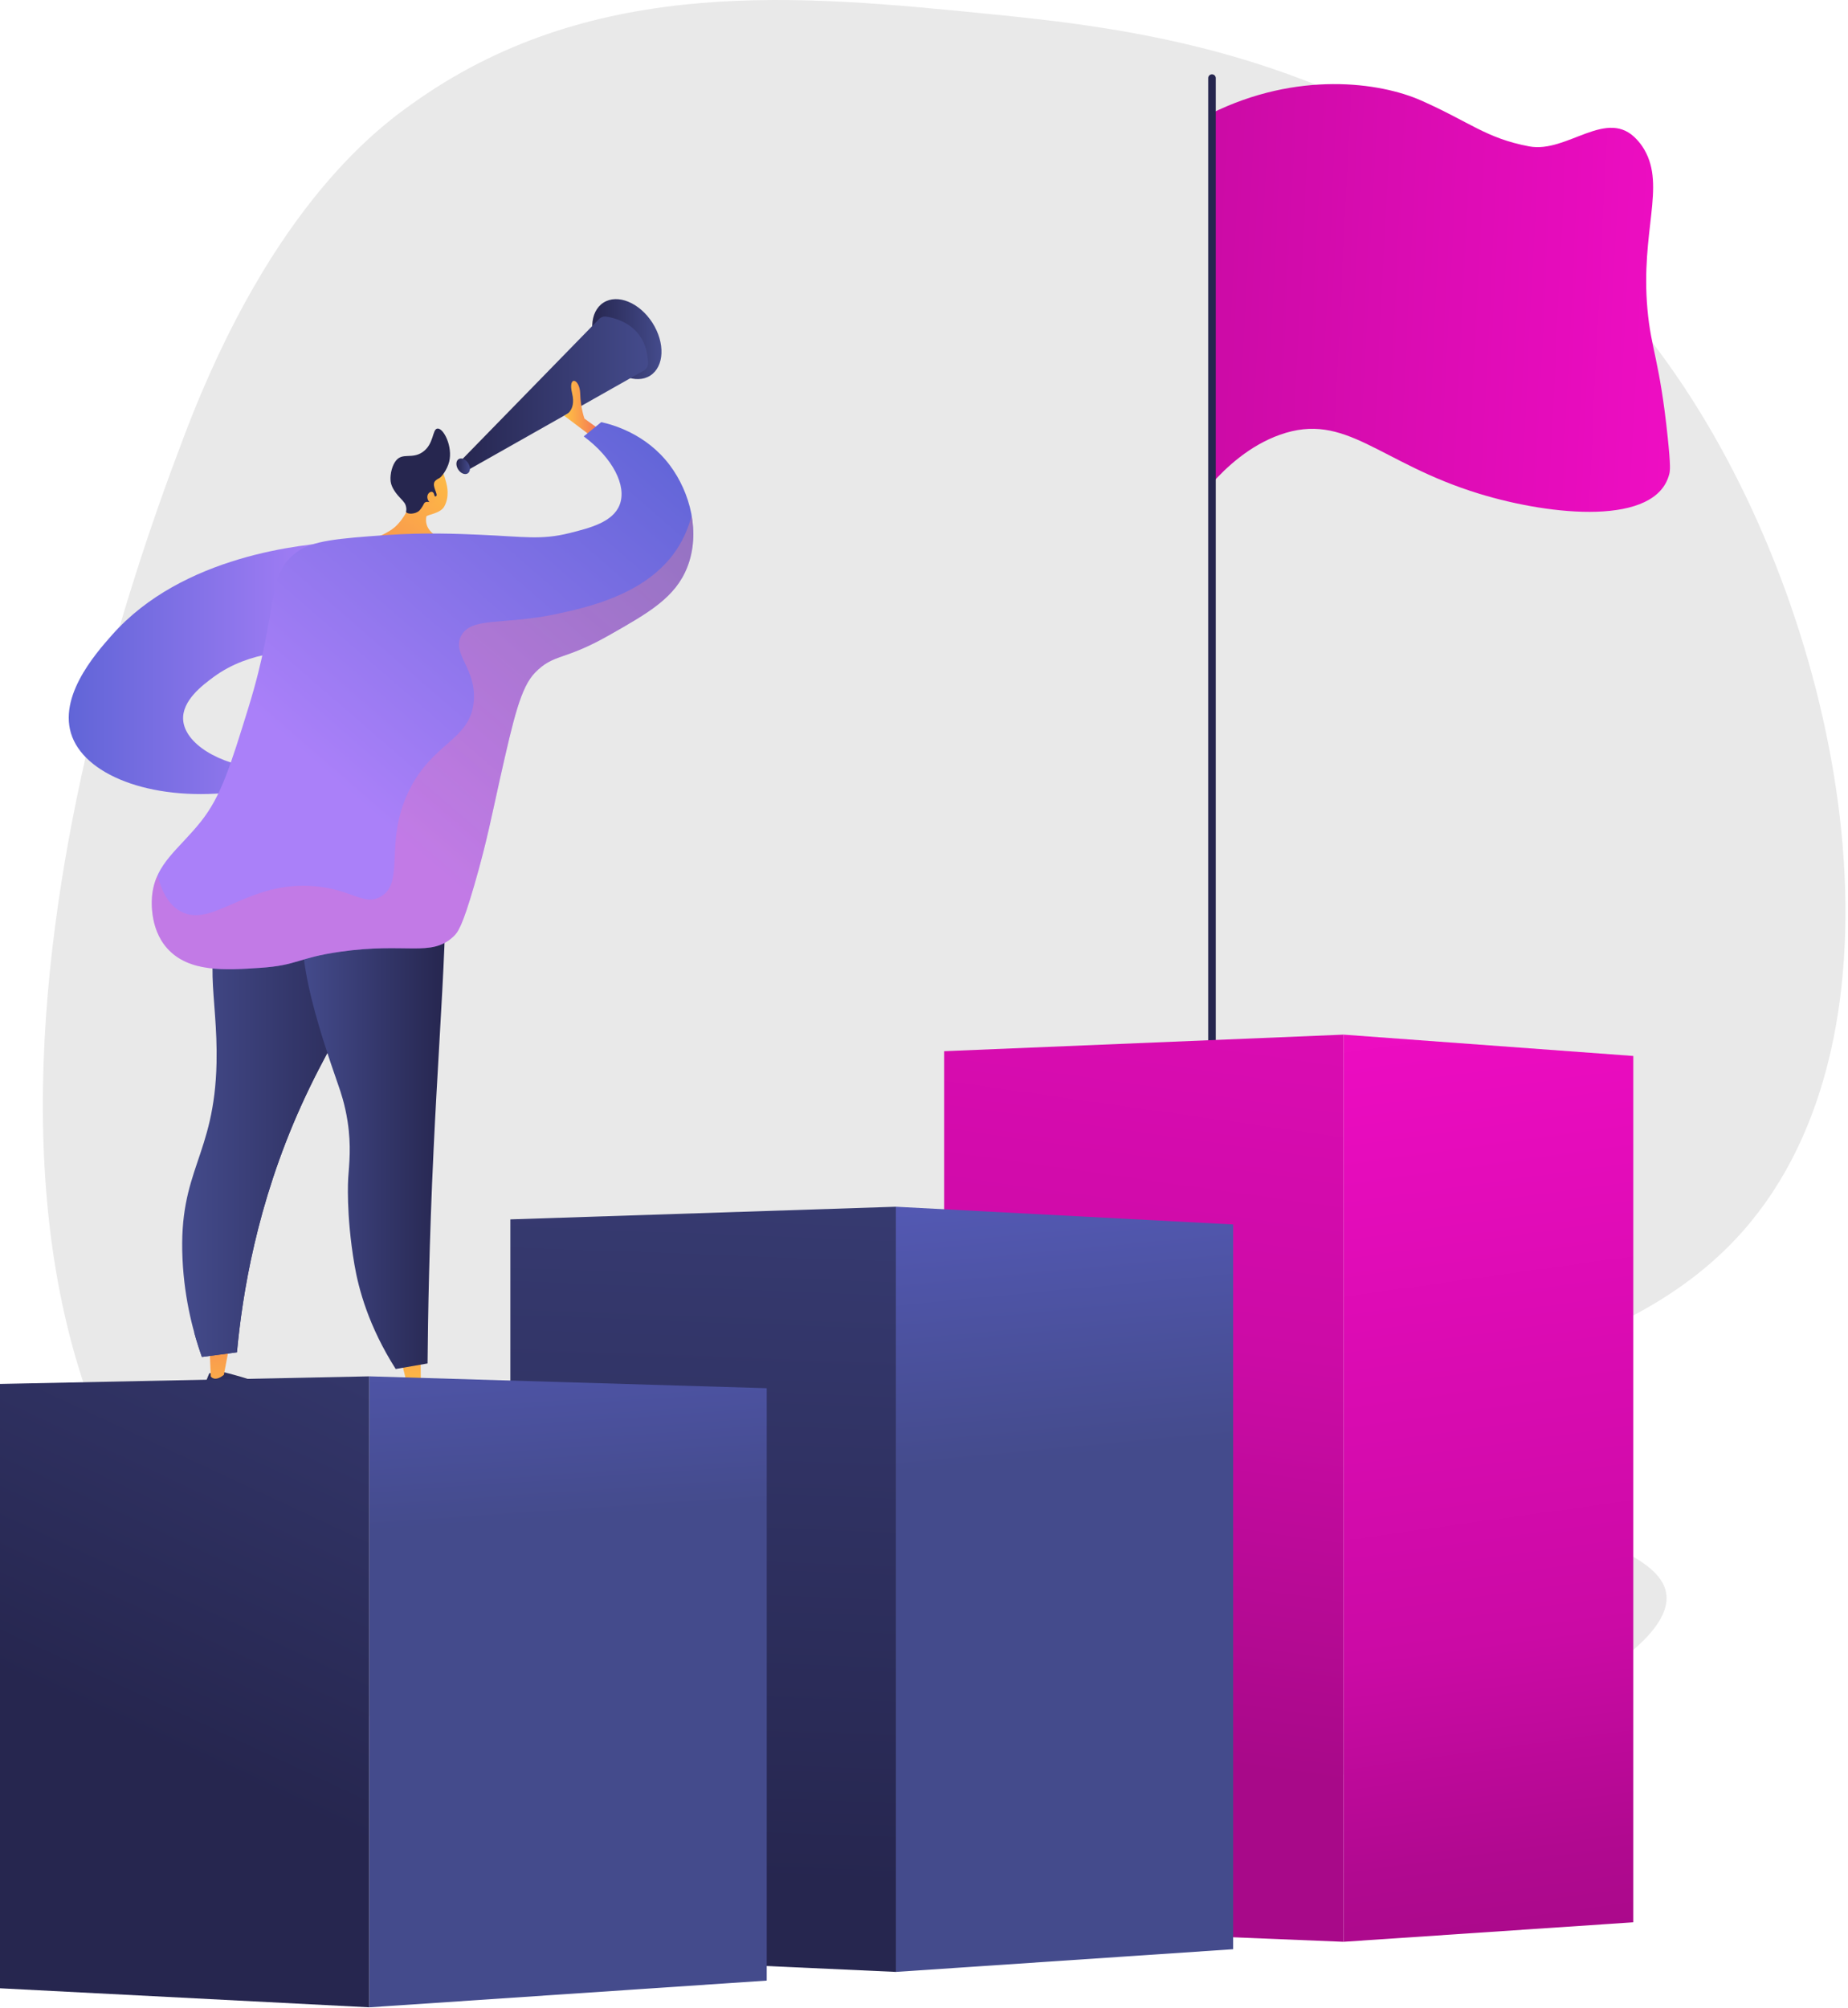
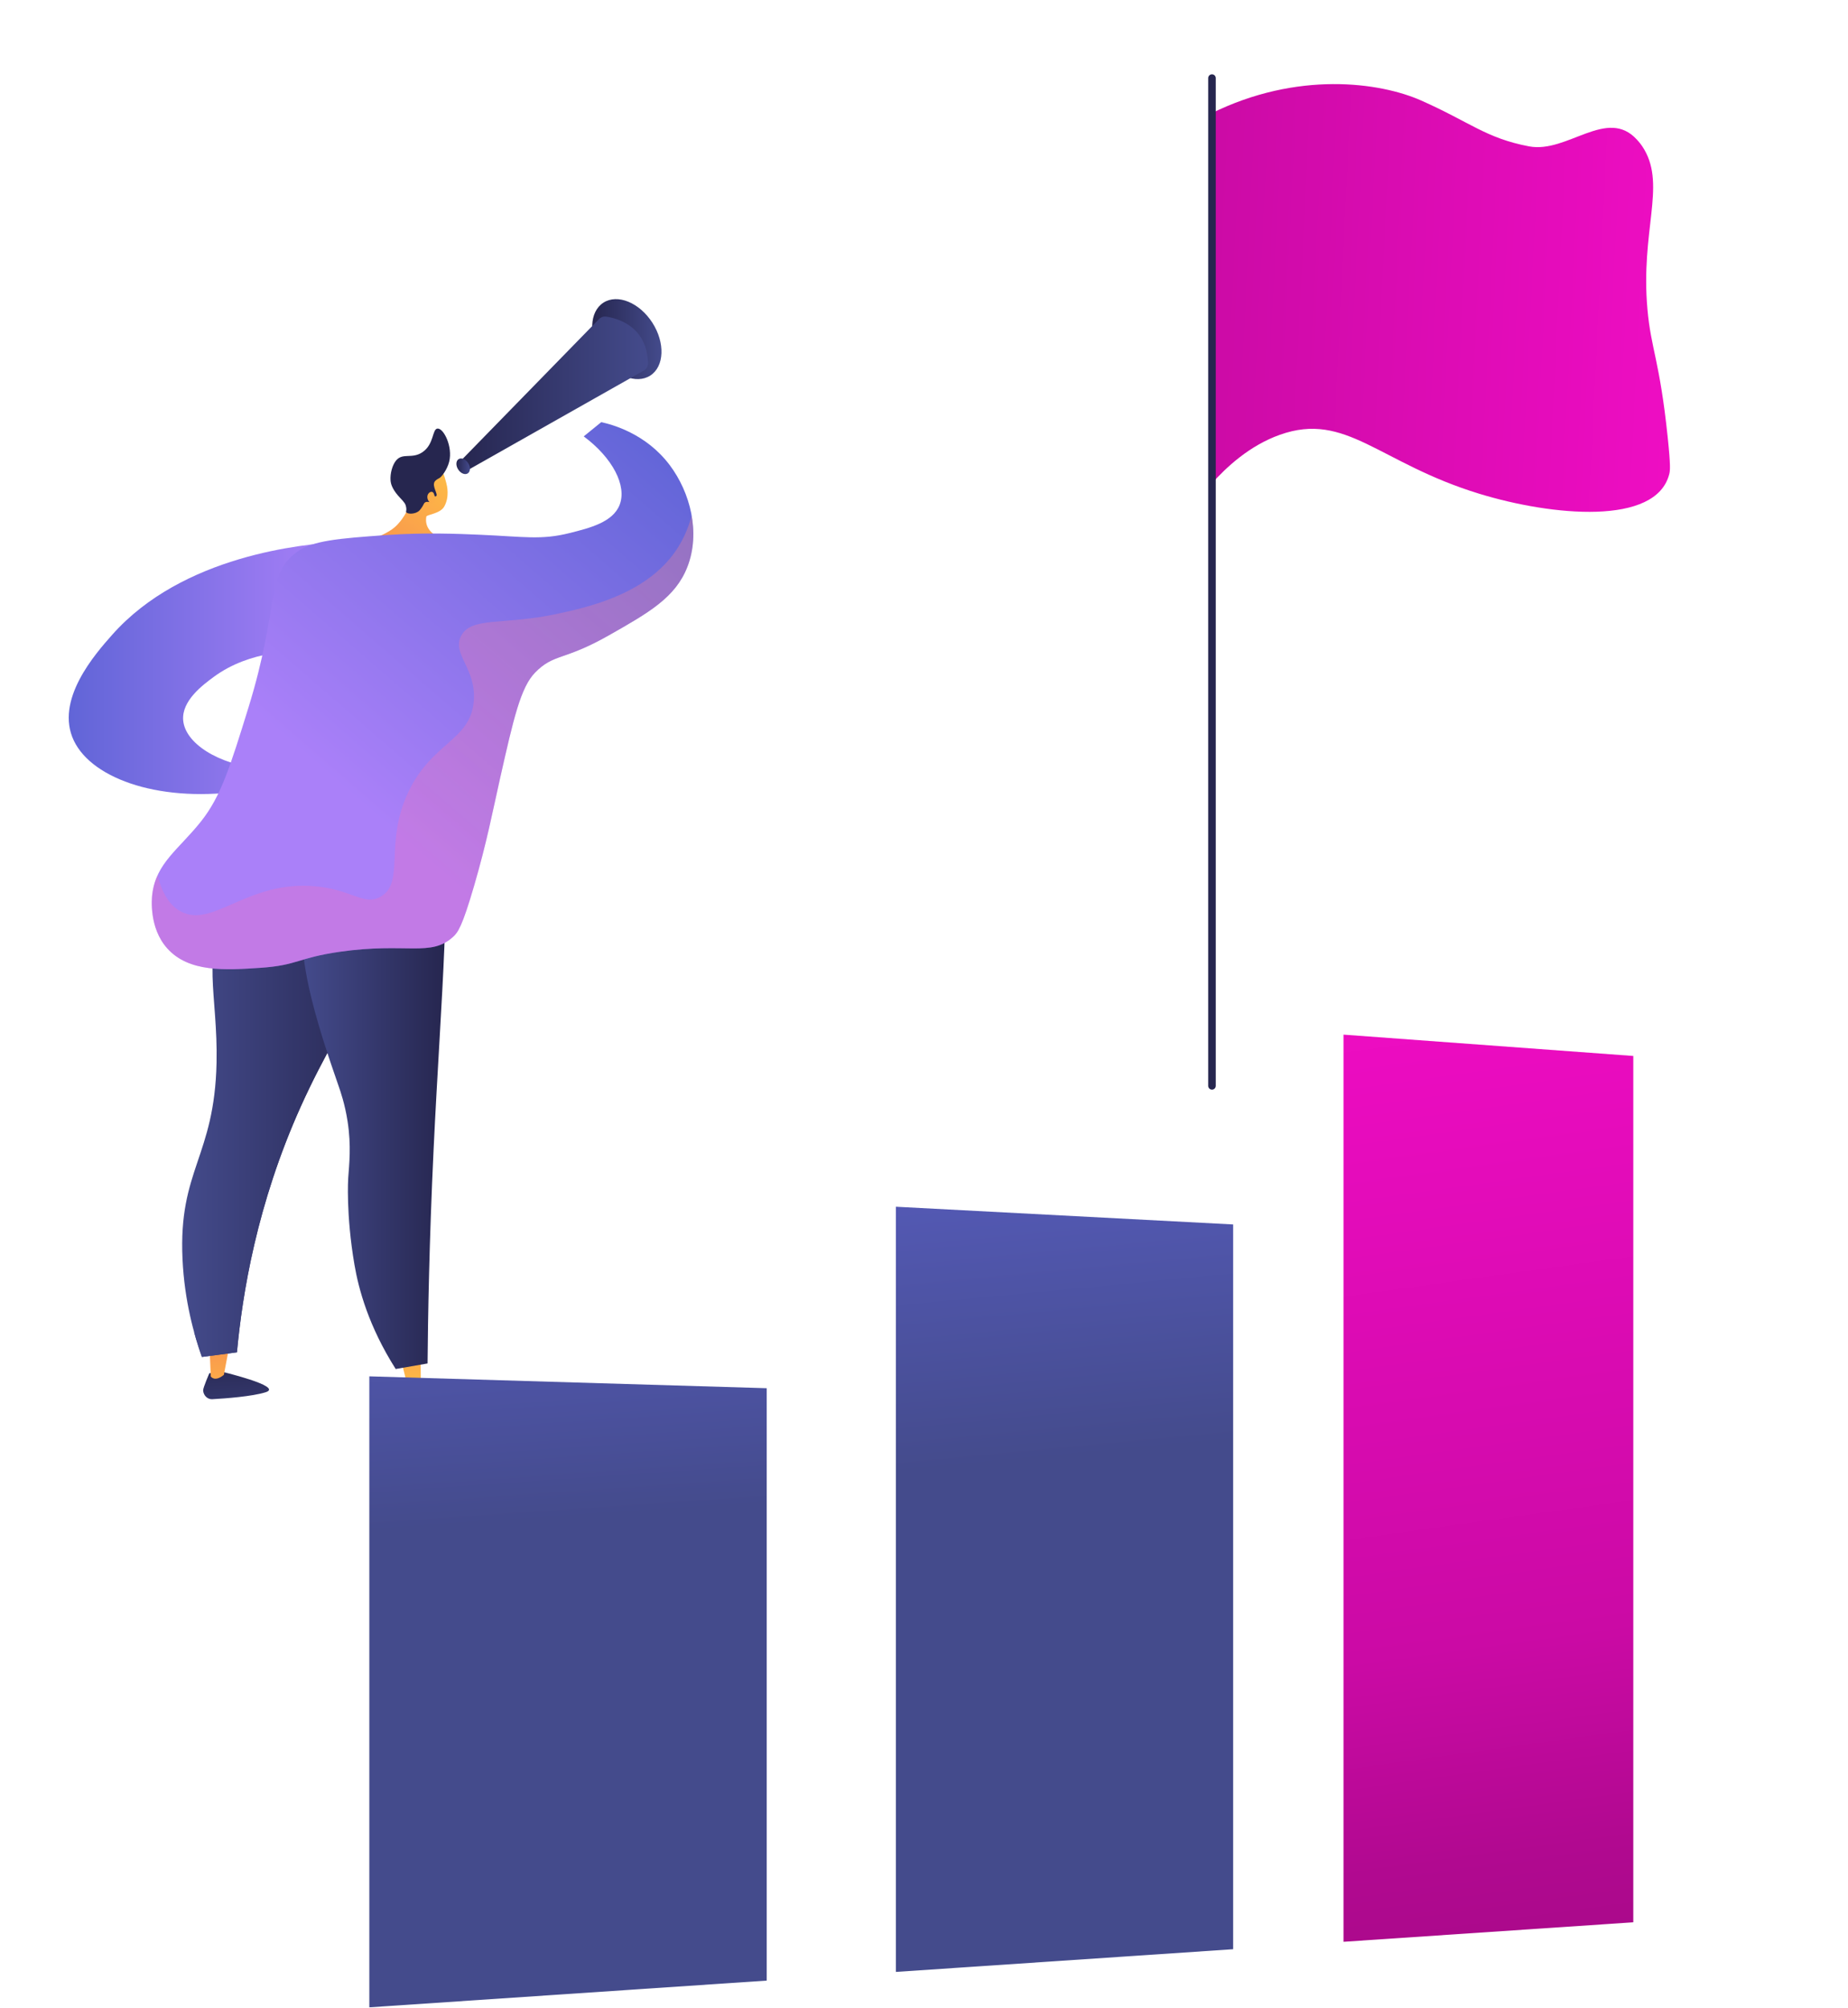
<svg xmlns="http://www.w3.org/2000/svg" width="568" height="617" viewBox="0 0 568 617" fill="none">
-   <path d="M535.767 378.255C495.755 423.668 428.971 419.189 429.12 440.595C429.283 464.234 510.703 468.218 512.222 490.469C514.281 520.616 369.263 578.597 217.869 554.855C165.71 546.676 116.326 538.773 73.726 500.277C-43.022 394.778 42.479 171.45 56.416 134.484C83.958 61.429 118.065 37.874 128.617 30.531C183.527 -7.67 246.71 -1.394 303.133 4.21C345.856 8.454 409.835 15.674 468.237 63.842C478.197 72.056 500.164 91.576 519.963 122.545C568.063 197.782 589.322 317.471 535.767 378.255Z" fill="#E9E9E9" />
  <path d="M64.335 422.03C64.335 422.03 62.357 426.557 62.434 427.327C62.434 427.334 62.434 427.343 62.436 427.351C62.583 428.897 63.801 430.069 65.243 429.988C69.438 429.753 77.455 429.151 81.634 427.854C87.459 426.045 67.46 421.358 67.46 421.358L64.332 422.03H64.335Z" fill="url(#paint0_linear_36_44)" />
  <path d="M64.462 415.328L64.785 422.996C64.785 422.996 65.95 424.847 68.812 422.494L70.355 414.343L64.462 415.326V415.328Z" fill="url(#paint1_linear_36_44)" />
  <path d="M79 272.682C74.343 275.257 71.547 278.76 70.441 280.273C61.552 292.432 67.006 305.637 66.558 326.579C65.937 355.637 54.814 359.385 56.096 386.924C56.697 399.858 59.675 410.29 62.059 417.01C65.649 416.533 69.24 416.057 72.831 415.581C74.488 397.74 78.888 370.135 92.469 339.992C106.663 308.486 122.737 292.296 116.326 280.082C111.026 269.981 91.897 265.551 79 272.679V272.682Z" fill="url(#paint2_linear_36_44)" />
  <path d="M116.324 280.082C111.024 269.981 91.894 265.551 78.998 272.679C78.522 272.943 78.078 273.222 77.639 273.5C87.013 289.431 87.182 300.357 85.086 307.746C82.942 315.309 78.462 319.065 77.409 329.988C76.237 342.141 81.136 344.202 79.261 354.083C76.902 366.517 68.575 366.262 66.29 378.444C64.12 390.019 70.636 395.593 66.556 403.068C64.984 405.944 62.465 407.957 59.664 409.388C60.457 412.286 61.286 414.843 62.054 417.01C65.645 416.531 69.236 416.057 72.826 415.578C74.483 397.738 78.884 370.133 92.465 339.99C106.658 308.484 122.733 292.294 116.322 280.08L116.324 280.082Z" fill="url(#paint3_linear_36_44)" />
  <path d="M124.976 425.028C124.976 425.028 122.998 429.555 123.075 430.325C123.075 430.334 123.075 430.341 123.077 430.349C123.224 431.895 124.442 433.067 125.884 432.986C130.079 432.751 138.096 432.15 142.275 430.852C148.1 429.043 128.101 424.356 128.101 424.356L124.974 425.028H124.976Z" fill="url(#paint4_linear_36_44)" />
  <path d="M123.38 418.364L125.327 426.204C125.327 426.204 126.492 428.054 129.354 425.701L129.275 417.381L123.382 418.364H123.38Z" fill="url(#paint5_linear_36_44)" />
  <path d="M96.207 277.236C87.573 286.144 98.481 317.613 104.09 333.8C104.608 335.295 105.998 339.19 106.836 344.627C108.006 352.227 107.317 357.757 107.025 362.029C107.025 362.029 106.279 373.014 108.934 388.594C110.22 396.147 113.293 407.585 121.622 420.71C124.888 420.141 128.151 419.571 131.417 419.002C131.536 404.849 131.913 381.795 133.27 353.241C135.489 306.553 139.437 263.952 134.593 263C133 262.686 132.618 267.309 127.71 271.539C116.46 281.24 102.8 270.43 96.209 277.233L96.207 277.236Z" fill="url(#paint6_linear_36_44)" />
  <path d="M104.354 166.546C93.251 167.209 56.142 170.598 34.434 195.128C29.3 200.93 16.7 215.168 22.72 227.653C28.523 239.685 50.097 246.927 75.684 242.91C77.407 240.73 79.127 238.55 80.85 236.37C66.712 234.925 56.921 228.298 56.306 221.385C55.769 215.344 62.364 210.477 65.671 208.036C76.946 199.716 91.159 199.885 96.029 200.135C98.803 188.94 101.578 177.744 104.354 166.546Z" fill="url(#paint7_linear_36_44)" />
  <path d="M199.867 115.418C204.199 112.633 204.487 105.359 200.511 99.172C196.535 92.984 189.8 90.225 185.468 93.01C181.137 95.794 180.849 103.068 184.825 109.256C188.801 115.443 195.536 118.202 199.867 115.418Z" fill="url(#paint8_linear_36_44)" />
  <path d="M140.967 142.272L184.131 98.04C184.693 97.465 185.492 97.186 186.288 97.302C189.732 97.799 198.803 100.185 199.189 111.565C199.222 112.511 198.726 113.404 197.901 113.87L143.657 144.54L140.967 142.272Z" fill="url(#paint9_linear_36_44)" />
  <path d="M143.892 142.307C144.669 143.517 144.612 144.937 143.767 145.479C142.92 146.023 141.605 145.483 140.828 144.276C140.052 143.066 140.109 141.646 140.954 141.102C141.801 140.557 143.115 141.097 143.892 142.305V142.307Z" fill="url(#paint10_linear_36_44)" />
-   <path d="M181.089 133.556L173.377 127.736C173.377 127.736 177.217 126.597 175.85 120.907C174.483 115.217 178.207 116.312 178.33 120.907C178.453 125.501 179.649 128.656 179.649 128.656L184.355 132.048L181.091 133.558L181.089 133.556Z" fill="url(#paint11_linear_36_44)" />
  <path d="M136.542 155.665C138.249 152.616 137.376 149.2 137.181 148.461C136.36 145.372 136.07 144.907 135.477 144.261L134.641 143.418C134.641 143.418 134.591 143.383 134.536 143.346C133.959 142.968 131.828 142.384 131.371 142.373C129.909 142.336 127.061 147.642 125.548 155.751C125.417 156.043 125.287 156.337 125.158 156.634C124.918 157.185 124.752 157.593 124.741 157.624C124.477 158.265 122.937 160.638 121.258 162.069C117.388 165.368 108.478 167.329 108.55 168.778C108.618 170.123 116.436 171.047 124.168 170.881C129.631 170.762 138.917 170.014 139.081 168.071C139.246 166.132 129.94 165.245 131.035 158.767C131.143 158.126 135.284 157.911 136.542 155.665Z" fill="url(#paint12_linear_36_44)" />
  <path d="M138.072 141.843C137.464 144.321 135.655 146.69 134.957 146.971C134.867 147.008 134.352 147.245 133.823 147.735C133.75 147.801 133.682 147.884 133.61 147.994C132.688 149.425 134.729 151.866 134.082 152.45C133.612 152.874 132.084 151.787 131.779 152.176C131.49 152.542 132.688 153.737 132.354 154.18C132.102 154.514 131.321 153.965 130.638 154.404C130.298 154.624 130.322 154.867 129.824 155.668C129.543 156.121 129.185 156.606 128.935 156.863C127.726 158.112 125.169 158.057 124.842 157.361C124.752 157.168 124.897 157.058 124.894 156.481C124.894 156.481 124.894 155.945 124.684 155.276C124.383 154.318 123.314 153.429 122.305 152.253C120.432 150.073 120.154 148.534 120.081 148.02C120.055 147.838 120.046 147.7 120.037 147.603C119.89 145.632 120.536 142.945 121.756 141.492C123.801 139.057 126.591 141.121 129.795 138.993C133.493 136.539 132.791 131.793 134.496 131.699C136.377 131.595 139.193 137.257 138.069 141.841L138.072 141.843Z" fill="#26264F" />
  <path d="M133.331 151.654C132.925 150.67 131.667 151.197 131.4 152.277C131.132 153.357 131.909 154.734 132.975 154.766C134.042 154.799 133.877 152.975 133.331 151.654Z" fill="url(#paint13_linear_36_44)" />
  <path d="M91.264 169.621C96.053 166.144 103.669 165.492 118.923 164.416C130.37 163.611 141.011 164.048 147.386 164.326C161.226 164.93 166.318 166.01 175.1 163.806C181.293 162.252 188.378 160.472 190.447 155.148C192.723 149.298 188.336 140.736 179.414 134.105C181.21 132.647 183.005 131.187 184.8 129.729C188.073 130.45 198.504 133.178 205.828 142.91C212.193 151.366 215.362 163.696 211.273 174.212C207.606 183.64 199.402 188.292 187.052 195.297C173.214 203.145 170.264 200.763 164.462 206.697C160.07 211.188 157.886 220.593 153.696 239.219C151.337 249.715 149.695 258.529 145.786 271.99C142.053 284.847 140.714 286.571 139.27 287.892C132.357 294.214 124.958 289.552 104.503 292.482C91.447 294.353 91.552 296.655 79.972 297.426C69.277 298.137 58.036 298.881 51.383 291.424C45.754 285.113 46.641 276.112 46.794 274.833C47.949 265.204 54.965 261.016 61.795 252.415C67.928 244.692 70.737 235.615 76.355 217.464C85.982 186.36 81.535 176.697 91.269 169.628L91.264 169.621Z" fill="url(#paint14_linear_36_44)" />
  <path style="mix-blend-mode:multiply" opacity="0.3" d="M212.582 158.466C211.462 162.67 209.612 166.863 206.682 170.68C197.172 183.075 179.998 186.761 171.033 188.686C154.761 192.178 144.863 189.447 141.737 195.394C138.794 200.994 146.491 205.468 145.62 215.518C144.571 227.631 132.791 228.024 125.5 243.409C118.014 259.203 124.574 271.139 117.029 275.536C111.926 278.508 108.32 273.4 96.909 272.359C76.123 270.461 65.487 285.347 55.613 280.126C53.122 278.809 50.179 275.944 48.438 268.974C47.635 270.724 47.053 272.632 46.79 274.831C46.636 276.111 45.75 285.112 51.379 291.423C58.032 298.88 69.273 298.136 79.968 297.425C91.548 296.654 91.442 294.351 104.499 292.481C124.954 289.553 132.352 294.215 139.266 287.891C140.71 286.571 142.047 284.848 145.782 271.988C149.691 258.527 151.333 249.713 153.692 239.218C157.882 220.591 160.066 211.185 164.457 206.695C170.26 200.762 173.21 203.144 187.048 195.296C199.4 188.291 207.602 183.641 211.269 174.21C213.229 169.17 213.508 163.713 212.579 158.464L212.582 158.466Z" fill="url(#paint15_linear_36_44)" />
  <path d="M372.177 34.909C398.771 21.718 424.131 25.277 436.795 30.881C451.763 37.506 456.73 42.478 469.982 44.981C481.761 47.205 493.988 32.756 503.169 42.966C503.788 43.653 504.547 44.509 505.403 45.986C511.981 57.358 504.211 71.089 506.36 95.083C507.459 107.359 510.122 110.766 512.582 134.36C513.517 143.332 513.322 144.654 513.06 145.69C509.037 161.61 477.126 158.602 454.665 151.733C423.699 142.263 413.73 126.381 393.398 133.605C384.02 136.937 376.891 143.604 372.337 148.713C374.411 110.946 370.103 72.676 372.177 34.909Z" fill="url(#paint16_linear_36_44)" />
  <path d="M372.513 334.853C371.87 334.853 371.348 334.33 371.348 333.687V24.005C371.348 23.361 371.87 22.839 372.513 22.839C373.156 22.839 373.678 23.361 373.678 24.005V333.689C373.678 334.332 373.156 334.855 372.513 334.855V334.853Z" fill="#26264F" />
-   <path d="M412.938 596.729L290.195 591.724V323.042L412.938 317.953V596.729Z" fill="url(#paint17_linear_36_44)" />
  <path d="M502.008 590.736L412.938 596.729V317.953L502.008 324.506V590.736Z" fill="url(#paint18_linear_36_44)" />
-   <path d="M275.365 605.983L156.861 600.589V374.725L275.365 370.84V605.983Z" fill="url(#paint19_linear_36_44)" />
  <path d="M379.02 599.011L275.365 605.983V370.84L379.02 376.286V599.011Z" fill="url(#paint20_linear_36_44)" />
-   <path d="M113.515 616.871L0 611.016V425.296L113.515 422.963V616.871Z" fill="url(#paint21_linear_36_44)" />
  <path d="M235.659 608.654L113.515 616.871V422.963L235.659 426.609V608.654Z" fill="url(#paint22_linear_36_44)" />
  <defs>
    <linearGradient id="paint0_linear_36_44" x1="71.926" y1="415.785" x2="73.692" y2="447.205" gradientUnits="userSpaceOnUse">
      <stop stop-color="#26264F" />
      <stop offset="1" stop-color="#444B8C" />
    </linearGradient>
    <linearGradient id="paint1_linear_36_44" x1="69.953" y1="438.04" x2="64.304" y2="392.147" gradientUnits="userSpaceOnUse">
      <stop stop-color="#FFC444" />
      <stop offset="1" stop-color="#F36F56" />
    </linearGradient>
    <linearGradient id="paint2_linear_36_44" x1="55.992" y1="343.098" x2="117.775" y2="343.098" gradientUnits="userSpaceOnUse">
      <stop stop-color="#444B8C" />
      <stop offset="1" stop-color="#26264F" />
    </linearGradient>
    <linearGradient id="paint3_linear_36_44" x1="55.992" y1="343.098" x2="117.775" y2="343.098" gradientUnits="userSpaceOnUse">
      <stop stop-color="#444B8C" />
      <stop offset="1" stop-color="#26264F" />
    </linearGradient>
    <linearGradient id="paint4_linear_36_44" x1="132.196" y1="412.195" x2="133.962" y2="443.615" gradientUnits="userSpaceOnUse">
      <stop stop-color="#26264F" />
      <stop offset="1" stop-color="#444B8C" />
    </linearGradient>
    <linearGradient id="paint5_linear_36_44" x1="127.93" y1="430.904" x2="122.28" y2="385.008" gradientUnits="userSpaceOnUse">
      <stop stop-color="#FFC444" />
      <stop offset="1" stop-color="#F36F56" />
    </linearGradient>
    <linearGradient id="paint6_linear_36_44" x1="92.996" y1="341.848" x2="136.895" y2="341.848" gradientUnits="userSpaceOnUse">
      <stop stop-color="#444B8C" />
      <stop offset="1" stop-color="#26264F" />
    </linearGradient>
    <linearGradient id="paint7_linear_36_44" x1="21.125" y1="205.285" x2="104.354" y2="205.285" gradientUnits="userSpaceOnUse">
      <stop stop-color="#6165D7" />
      <stop offset="1" stop-color="#AA80F9" />
    </linearGradient>
    <linearGradient id="paint8_linear_36_44" x1="182.023" y1="104.21" x2="203.316" y2="104.21" gradientUnits="userSpaceOnUse">
      <stop stop-color="#26264F" />
      <stop offset="1" stop-color="#444B8C" />
    </linearGradient>
    <linearGradient id="paint9_linear_36_44" x1="140.967" y1="120.908" x2="199.189" y2="120.908" gradientUnits="userSpaceOnUse">
      <stop stop-color="#26264F" />
      <stop offset="1" stop-color="#444B8C" />
    </linearGradient>
    <linearGradient id="paint10_linear_36_44" x1="140.282" y1="143.293" x2="144.441" y2="143.293" gradientUnits="userSpaceOnUse">
      <stop stop-color="#26264F" />
      <stop offset="1" stop-color="#444B8C" />
    </linearGradient>
    <linearGradient id="paint11_linear_36_44" x1="173.377" y1="125.297" x2="184.355" y2="125.297" gradientUnits="userSpaceOnUse">
      <stop stop-color="#FFC444" />
      <stop offset="1" stop-color="#F36F56" />
    </linearGradient>
    <linearGradient id="paint12_linear_36_44" x1="144.297" y1="141.278" x2="101.333" y2="198.015" gradientUnits="userSpaceOnUse">
      <stop stop-color="#FFC444" />
      <stop offset="1" stop-color="#F36F56" />
    </linearGradient>
    <linearGradient id="paint13_linear_36_44" x1="141.893" y1="140.73" x2="104.715" y2="189.828" gradientUnits="userSpaceOnUse">
      <stop stop-color="#FFC444" />
      <stop offset="1" stop-color="#F36F56" />
    </linearGradient>
    <linearGradient id="paint14_linear_36_44" x1="199.457" y1="131.139" x2="104.134" y2="241.266" gradientUnits="userSpaceOnUse">
      <stop stop-color="#6165D7" />
      <stop offset="1" stop-color="#AA80F9" />
    </linearGradient>
    <linearGradient id="paint15_linear_36_44" x1="211.965" y1="141.964" x2="116.64" y2="252.092" gradientUnits="userSpaceOnUse">
      <stop stop-color="#FF9085" />
      <stop offset="1" stop-color="#FB6FBB" />
    </linearGradient>
    <linearGradient id="paint16_linear_36_44" x1="530.978" y1="95.588" x2="372.679" y2="87.805" gradientUnits="userSpaceOnUse">
      <stop stop-color="#F20DC6" />
      <stop offset="1" stop-color="#CC0BA6" />
    </linearGradient>
    <linearGradient id="paint17_linear_36_44" x1="387.246" y1="139.182" x2="330.714" y2="536.438" gradientUnits="userSpaceOnUse">
      <stop stop-color="#F20DC6" />
      <stop offset="0.68" stop-color="#CC0BA6" />
      <stop offset="1" stop-color="#A80989" />
    </linearGradient>
    <linearGradient id="paint18_linear_36_44" x1="423.112" y1="284.632" x2="468.235" y2="608.975" gradientUnits="userSpaceOnUse">
      <stop stop-color="#F20DC6" />
      <stop offset="0.68" stop-color="#CB0AA5" />
      <stop offset="0.88" stop-color="#B10990" />
      <stop offset="1" stop-color="#A80989" />
    </linearGradient>
    <linearGradient id="paint19_linear_36_44" x1="216.798" y1="193.073" x2="202.175" y2="577.383" gradientUnits="userSpaceOnUse">
      <stop stop-color="#444B8C" />
      <stop offset="1" stop-color="#26264F" />
    </linearGradient>
    <linearGradient id="paint20_linear_36_44" x1="312.626" y1="449.153" x2="290.897" y2="219.701" gradientUnits="userSpaceOnUse">
      <stop stop-color="#444B8C" />
      <stop offset="0.68" stop-color="#6165D7" />
    </linearGradient>
    <linearGradient id="paint21_linear_36_44" x1="165.19" y1="264.285" x2="39.956" y2="532.574" gradientUnits="userSpaceOnUse">
      <stop stop-color="#444B8C" />
      <stop offset="1" stop-color="#26264F" />
    </linearGradient>
    <linearGradient id="paint22_linear_36_44" x1="159.57" y1="467.528" x2="145.527" y2="262.783" gradientUnits="userSpaceOnUse">
      <stop stop-color="#444B8C" />
      <stop offset="0.68" stop-color="#6165D7" />
    </linearGradient>
  </defs>
</svg>